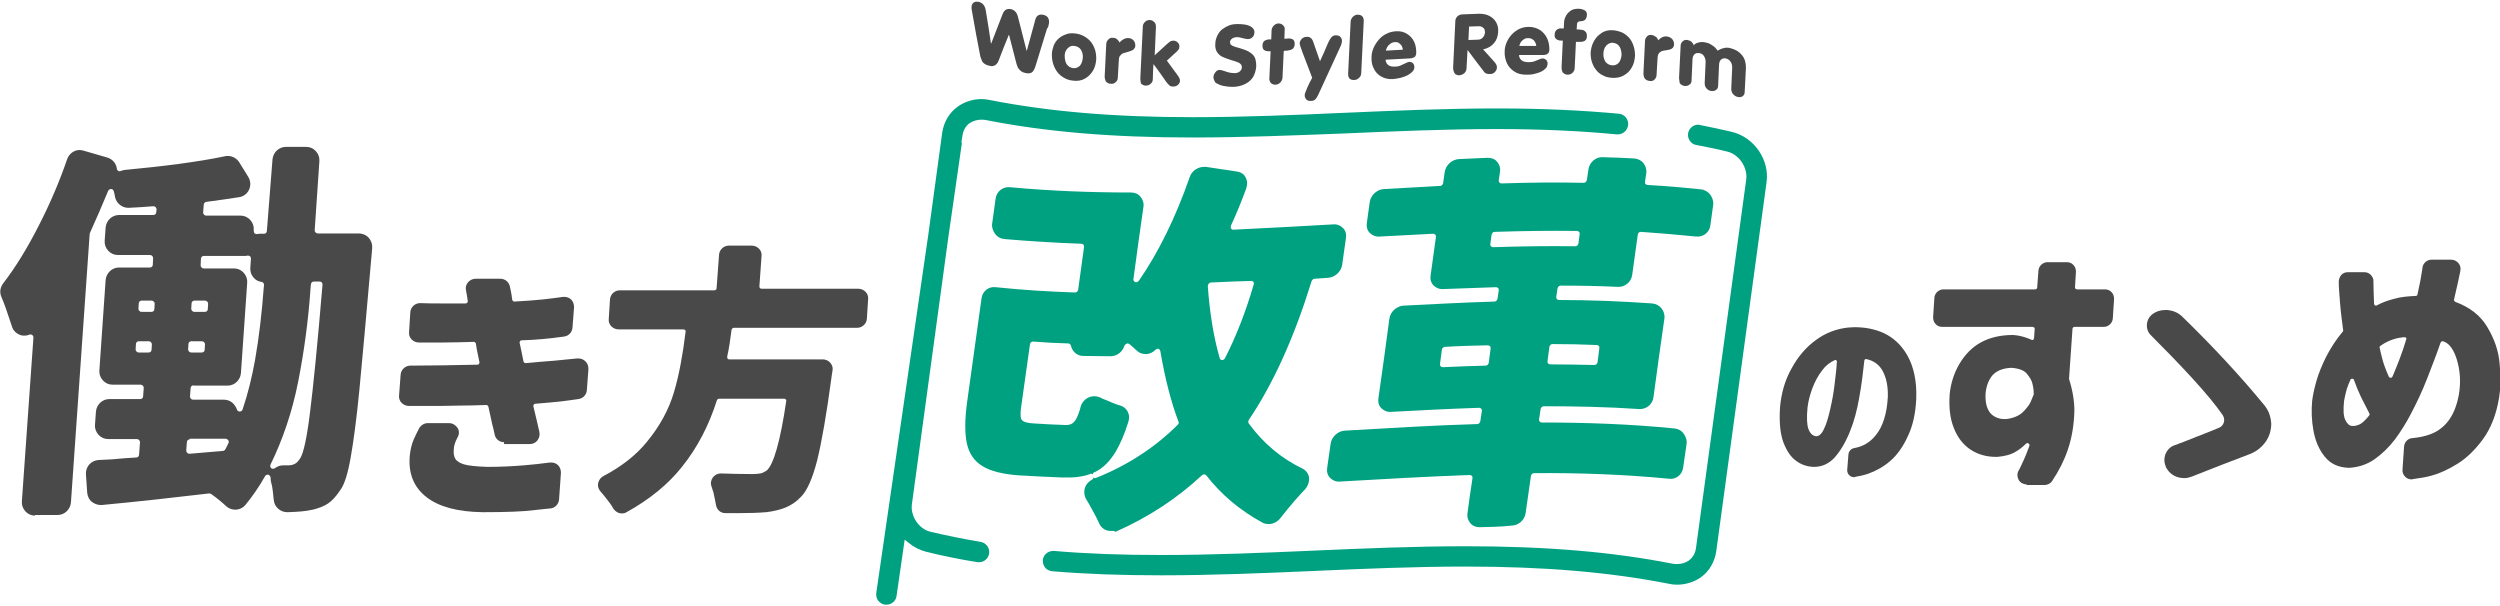
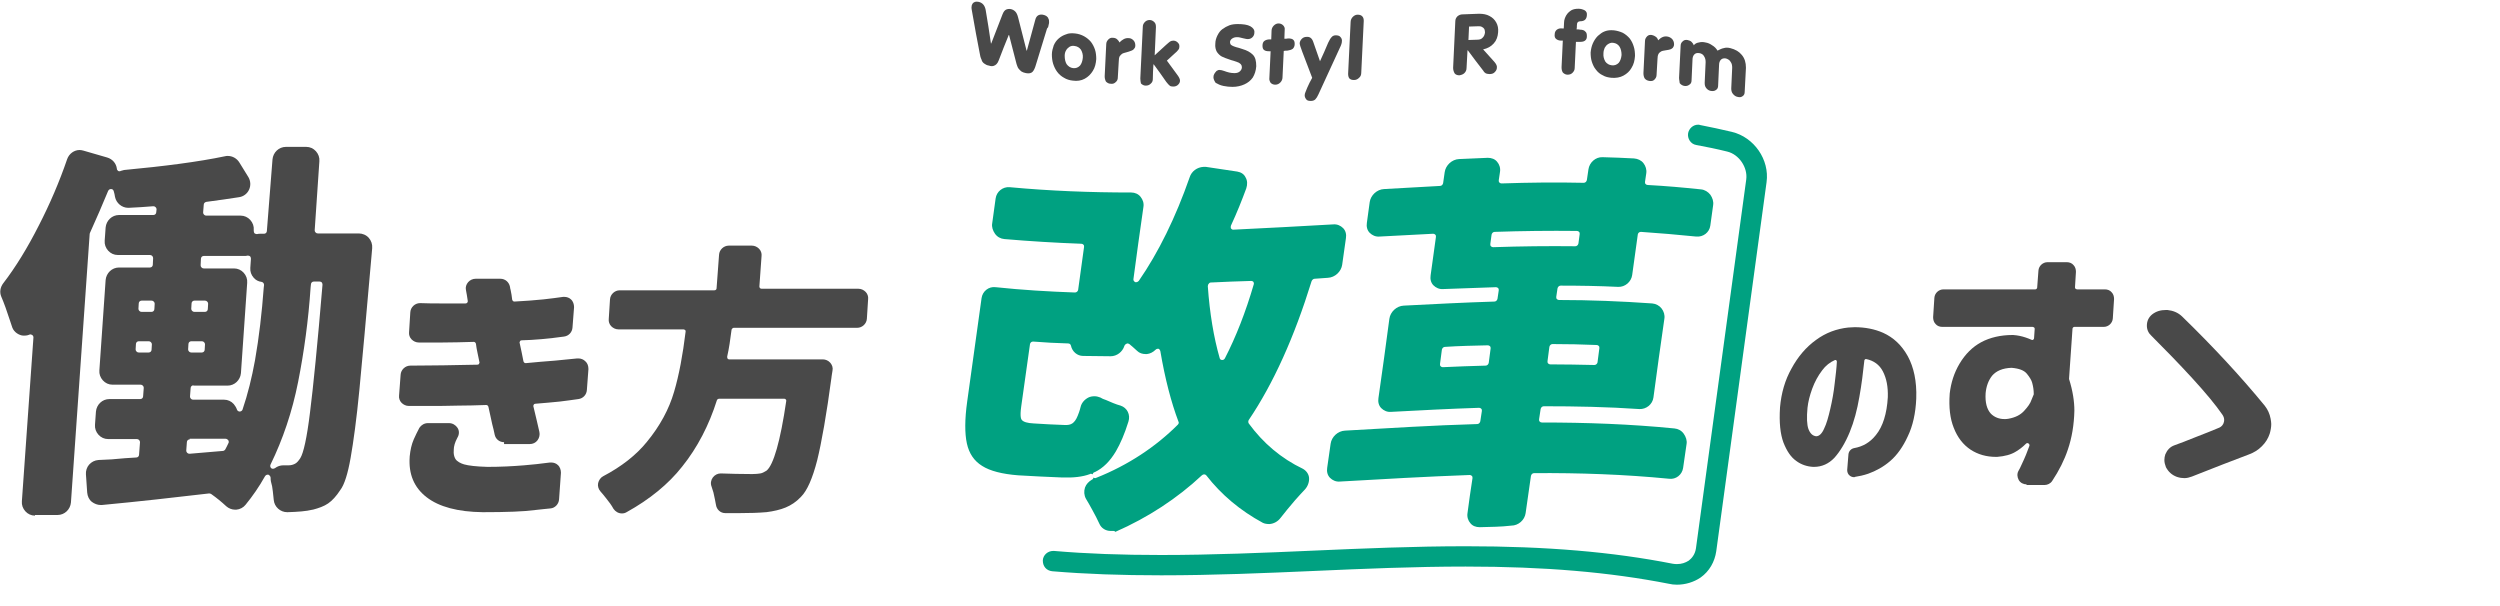
<svg xmlns="http://www.w3.org/2000/svg" version="1.1" id="レイヤー_1" x="0px" y="0px" viewBox="0 0 800 194" style="enable-background:new 0 0 800 194;" xml:space="preserve">
  <style type="text/css">
	.st0{fill:#494949;}
	.st1{fill:#00A181;}
</style>
  <title>建設現場施工管理サービス Buildee（ビルディー）</title>
  <g>
    <g>
      <path class="st0" d="M313.5,17c-0.8-4.2-1.6-8.3-2.3-12.5c-0.2-1.2-0.4-2-0.3-2.3c0-0.4,0.1-0.7,0.3-1c0.2-0.3,0.5-0.5,0.8-0.6    c0.3-0.1,0.7-0.1,1.2,0c1.2,0.3,1.9,1.1,2.2,2.5c0.6,3.6,1.2,7.2,1.7,10.8c0,0,0,0,0.1,0c1.2-3.1,2.4-6.2,3.6-9.3    c0.3-0.8,0.7-1.3,1.1-1.5c0.4-0.2,0.9-0.3,1.5-0.2c0.6,0.1,1.1,0.4,1.5,0.8c0.4,0.4,0.7,1.1,0.9,1.9c0.9,3.5,1.8,7.1,2.7,10.6    c0,0,0,0,0.1,0c0.9-3.3,1.8-6.6,2.7-9.9c0.3-1.2,1.1-1.8,2.4-1.6c0.4,0.1,0.8,0.2,1.1,0.4c0.3,0.2,0.6,0.5,0.7,0.9    c0.2,0.3,0.2,0.7,0.2,1.1c0,0.2,0,0.4-0.1,0.7c-0.1,0.3-0.1,0.6-0.2,0.9C335.1,9,335,9.2,335,9.3c-1.2,3.8-2.3,7.6-3.5,11.4    c-0.3,1.1-0.7,1.9-1.1,2.3c-0.4,0.4-1.1,0.6-2.1,0.4c-0.6-0.1-1-0.3-1.4-0.5c-0.4-0.3-0.7-0.6-1-1c-0.3-0.4-0.4-0.9-0.6-1.4    c-0.8-3.1-1.6-6.2-2.4-9.3c0,0,0,0-0.1,0c-1.1,2.7-2.2,5.4-3.2,8.1c-0.2,0.5-0.4,0.9-0.7,1.2c-0.3,0.3-0.6,0.5-1,0.6    c-0.4,0.1-0.9,0.1-1.4-0.1c-0.7-0.1-1.2-0.4-1.6-0.7c-0.4-0.3-0.7-0.7-0.8-1.2C313.8,18.5,313.6,17.8,313.5,17z" />
      <path class="st0" d="M344,10.7c1,0.1,2,0.4,2.9,0.9c0.9,0.5,1.6,1.1,2.2,1.8c0.6,0.8,1,1.6,1.3,2.5c0.3,0.9,0.4,2,0.4,3    c-0.1,1.4-0.4,2.7-1.1,3.8c-0.7,1.1-1.5,1.9-2.6,2.5c-1.1,0.6-2.4,0.8-3.8,0.6c-1-0.1-2-0.4-2.8-0.9c-0.9-0.5-1.6-1.1-2.2-1.9    c-0.6-0.8-1-1.7-1.3-2.6c-0.3-1-0.4-2-0.4-3c0-1,0.3-2,0.6-2.9c0.4-0.9,0.9-1.6,1.6-2.2c0.7-0.6,1.4-1,2.3-1.3    C342,10.6,342.9,10.6,344,10.7z M343.8,14.7c-0.6-0.1-1.1,0-1.6,0.3c-0.4,0.3-0.8,0.6-1.1,1.2c-0.3,0.5-0.4,1.1-0.4,1.7    c0,1,0.2,1.9,0.6,2.6c0.5,0.7,1.2,1.2,2.1,1.3c0.9,0.1,1.6-0.2,2.2-0.8c0.5-0.6,0.8-1.5,0.9-2.5c0.1-1-0.2-1.9-0.6-2.6    C345.4,15.2,344.7,14.8,343.8,14.7z" />
      <path class="st0" d="M353.5,24.4c0.2-3.4,0.3-6.9,0.5-10.3c0-0.6,0.3-1.1,0.7-1.5c0.4-0.4,0.9-0.6,1.5-0.5c0.5,0,1,0.2,1.3,0.5    c0.3,0.3,0.6,0.6,0.7,1c1-1,1.9-1.5,3-1.4c0.6,0,1.1,0.3,1.5,0.7c0.4,0.4,0.6,1,0.6,1.6c0,0.5-0.1,0.8-0.4,1.1    c-0.2,0.3-0.5,0.5-0.8,0.6c-0.3,0.1-0.8,0.3-1.5,0.5c-0.7,0.2-1.2,0.3-1.5,0.5c-0.3,0.2-0.6,0.5-0.8,0.8c-0.2,0.4-0.3,0.9-0.3,1.7    c-0.1,1.7-0.2,3.4-0.3,5.1c0,0.6-0.2,1.1-0.7,1.5c-0.4,0.4-0.9,0.6-1.6,0.5c-0.6,0-1.1-0.3-1.5-0.7    C353.6,25.5,353.5,25,353.5,24.4z" />
      <path class="st0" d="M364.9,25.1c0.3-5.5,0.5-11,0.8-16.6c0-0.6,0.3-1.1,0.7-1.5c0.4-0.4,0.9-0.6,1.5-0.6c0.6,0,1.1,0.3,1.5,0.7    c0.4,0.4,0.5,0.9,0.5,1.6c-0.1,3-0.3,6-0.4,9c1.2-1.1,2.4-2.2,3.6-3.3c0.6-0.5,1-0.9,1.3-1.1c0.3-0.2,0.7-0.3,1.1-0.3    c0.4,0,0.7,0.1,1,0.3c0.3,0.2,0.5,0.4,0.7,0.7c0.2,0.3,0.2,0.6,0.2,1c0,0.3-0.1,0.7-0.4,1c-0.2,0.3-0.6,0.7-1.2,1.2    c-0.8,0.7-1.6,1.5-2.4,2.2c1.1,1.5,2.2,3,3.3,4.5c0.6,0.8,0.9,1.4,0.9,1.9c0,0.5-0.2,0.9-0.6,1.3c-0.4,0.4-0.9,0.6-1.6,0.6    c-0.5,0-0.9-0.1-1.1-0.3c-0.3-0.2-0.6-0.6-1.1-1.2c-1.3-1.9-2.6-3.7-4-5.6c0,0,0,0-0.1,0c-0.1,1.6-0.2,3.2-0.2,4.7    c0,0.6-0.2,1.1-0.7,1.5c-0.4,0.4-0.9,0.6-1.6,0.6c-0.6,0-1.1-0.3-1.5-0.7C365,26.2,364.9,25.7,364.9,25.1z" />
      <path class="st0" d="M388.3,24.7c0-0.4,0.1-0.8,0.3-1.1c0.2-0.3,0.4-0.6,0.7-0.9c0.3-0.2,0.7-0.4,1.1-0.3c0.3,0,0.7,0.1,1.3,0.3    c0.6,0.2,1.1,0.4,1.6,0.5c0.5,0.1,1,0.2,1.7,0.2c0.8,0,1.4-0.2,1.8-0.6c0.4-0.4,0.6-0.8,0.6-1.3c0-0.4-0.1-0.6-0.3-0.9    c-0.2-0.2-0.4-0.4-0.8-0.6c-0.3-0.1-0.8-0.3-1.4-0.5c-0.6-0.2-1.2-0.3-1.6-0.5c-0.9-0.3-1.7-0.6-2.3-0.9c-0.6-0.3-1.2-0.9-1.6-1.5    c-0.4-0.7-0.6-1.6-0.5-2.6c0-1,0.3-1.9,0.7-2.7c0.4-0.8,0.9-1.5,1.6-2c0.7-0.5,1.4-0.9,2.2-1.2c0.8-0.3,1.7-0.4,2.7-0.4    c1.7,0,3.1,0.2,4,0.7c0.9,0.5,1.4,1.2,1.3,2c0,0.6-0.2,1.1-0.6,1.5c-0.4,0.4-0.9,0.6-1.4,0.6c-0.3,0-0.6,0-0.9-0.1    c-0.3-0.1-0.6-0.1-0.9-0.2c-0.3-0.1-0.5-0.1-0.8-0.2c-0.3-0.1-0.7-0.1-1.1-0.1c-0.6,0-1.1,0.2-1.5,0.5c-0.4,0.3-0.6,0.7-0.6,1.1    c0,0.3,0.1,0.5,0.2,0.7c0.1,0.2,0.4,0.3,0.7,0.5c0.3,0.1,0.7,0.3,1.1,0.4c0.5,0.1,1.1,0.3,2,0.6c1.4,0.4,2.5,1,3.3,1.8    c0.8,0.8,1.1,2,1.1,3.7c-0.1,1.4-0.5,2.6-1.1,3.6c-0.7,1-1.6,1.7-2.7,2.2c-1.1,0.5-2.4,0.8-3.8,0.8c-1,0-1.9-0.1-2.9-0.3    c-1-0.2-1.8-0.6-2.5-1C388.6,25.9,388.3,25.3,388.3,24.7z" />
      <path class="st0" d="M406.2,24.9c0.1-2.8,0.3-5.7,0.4-8.5c-0.2,0-0.3,0-0.5,0c-0.7,0-1.2-0.1-1.6-0.4c-0.4-0.3-0.5-0.8-0.5-1.4    c0-0.7,0.2-1.2,0.6-1.5c0.4-0.3,1-0.5,1.7-0.5c0.2,0,0.3,0,0.5,0c0-0.9,0.1-1.8,0.1-2.8c0-0.6,0.3-1.2,0.7-1.6    c0.4-0.4,0.9-0.7,1.5-0.7c0.6,0,1.1,0.2,1.5,0.6c0.4,0.4,0.6,0.9,0.5,1.5c0,0.9-0.1,1.8-0.1,2.8c0.4,0,0.8,0,1.2-0.1    c0.7,0,1.3,0.1,1.6,0.4c0.4,0.3,0.5,0.8,0.5,1.4c0,0.7-0.3,1.2-0.6,1.5c-0.4,0.3-1,0.5-1.7,0.6c-0.4,0-0.8,0-1.2,0.1    c-0.1,2.8-0.3,5.7-0.4,8.5c0,0.6-0.3,1.2-0.7,1.6c-0.4,0.4-0.9,0.7-1.6,0.7c-0.6,0-1.1-0.2-1.5-0.6    C406.3,26,406.1,25.5,406.2,24.9z" />
      <path class="st0" d="M418.3,28.1c0.5-1.1,1-2.2,1.6-3.2c-1.1-2.8-2.1-5.6-3.2-8.4c-0.3-0.8-0.5-1.4-0.6-1.7    c-0.1-0.4-0.2-0.7-0.2-0.9c0-0.6,0.3-1.1,0.7-1.5c0.4-0.4,0.9-0.6,1.5-0.6c1-0.1,1.7,0.4,2.1,1.5c0.7,2.1,1.5,4.2,2.2,6.3    c0.9-2,1.8-3.9,2.6-5.9c0.4-0.8,0.7-1.4,1.1-1.8c0.3-0.4,0.8-0.6,1.3-0.6c0.6,0,1.2,0.1,1.5,0.5c0.4,0.4,0.6,0.9,0.5,1.5    c0,0.4-0.2,1.1-0.6,1.9c-2.3,5-4.6,10-6.9,15c-0.3,0.7-0.7,1.3-1,1.6c-0.3,0.3-0.8,0.5-1.4,0.5c-0.7,0-1.2-0.1-1.5-0.5    c-0.3-0.4-0.5-0.8-0.5-1.3c0-0.4,0.1-0.6,0.2-0.9C417.8,29.3,418,28.8,418.3,28.1z" />
      <path class="st0" d="M431.4,23.6c0.3-5.5,0.5-11.1,0.8-16.6c0-0.6,0.3-1.2,0.7-1.6c0.4-0.4,0.9-0.7,1.5-0.7c0.6,0,1.1,0.1,1.5,0.5    c0.4,0.4,0.5,0.9,0.5,1.5c-0.3,5.5-0.5,11.1-0.8,16.6c0,0.6-0.2,1.2-0.7,1.6c-0.4,0.4-0.9,0.7-1.6,0.7c-0.6,0-1.1-0.1-1.5-0.5    C431.5,24.7,431.4,24.2,431.4,23.6z" />
-       <path class="st0" d="M451,18.7c-2.5,0.1-5.1,0.3-7.6,0.4c0,0.6,0.2,1.1,0.7,1.6c0.5,0.5,1.4,0.7,2.5,0.6c0.6,0,1.1-0.1,1.5-0.3    c0.4-0.2,0.9-0.4,1.5-0.7c0.6-0.3,1.1-0.5,1.3-0.5c0.5,0,0.9,0.1,1.2,0.4c0.3,0.3,0.5,0.7,0.5,1.3c0,0.5-0.2,1-0.6,1.4    c-0.4,0.4-0.9,0.8-1.6,1.2c-0.7,0.3-1.4,0.6-2.2,0.8c-0.8,0.2-1.6,0.3-2.4,0.4c-1.5,0.1-2.7-0.2-3.8-0.8c-1.1-0.6-1.9-1.5-2.4-2.6    c-0.6-1.1-0.8-2.4-0.7-3.8c0-1,0.3-2,0.7-2.9c0.4-0.9,1-1.8,1.7-2.6c0.7-0.8,1.5-1.4,2.4-1.8c0.9-0.5,1.9-0.7,3-0.8    c1.3-0.1,2.5,0.2,3.5,0.8c1,0.6,1.8,1.5,2.3,2.5c0.5,1.1,0.7,2.2,0.7,3.5c0,0.7-0.2,1.2-0.6,1.5C452.2,18.5,451.7,18.7,451,18.7z     M443.5,16.2c1.8-0.1,3.6-0.2,5.4-0.3c0-0.3-0.1-0.7-0.3-1.1c-0.2-0.4-0.5-0.7-0.9-1c-0.4-0.3-0.9-0.4-1.4-0.3    c-0.5,0-1,0.2-1.4,0.5c-0.4,0.3-0.8,0.7-1,1.1C443.7,15.5,443.5,15.9,443.5,16.2z" />
      <path class="st0" d="M465,21.7c0.2-5,0.5-9.9,0.7-14.9c0-0.7,0.3-1.2,0.7-1.6c0.5-0.4,1-0.6,1.6-0.6c1.8-0.1,3.5-0.1,5.3-0.2    c1.3,0,2.4,0.2,3.3,0.7c1,0.5,1.7,1.2,2.2,2.1c0.5,0.9,0.7,1.9,0.6,3.1c-0.1,1.4-0.5,2.6-1.4,3.6c-0.9,1-2,1.6-3.4,1.9    c1.2,1.3,2.4,2.7,3.6,4c0.6,0.7,0.9,1.3,0.8,1.9c0,0.4-0.2,0.9-0.6,1.3c-0.4,0.5-1,0.7-1.7,0.7c-0.5,0-0.9-0.1-1.2-0.2    c-0.3-0.2-0.6-0.4-0.8-0.8c-1.7-2.2-3.4-4.4-5-6.6c0,0,0,0-0.1,0c-0.1,1.9-0.2,3.7-0.3,5.6c0,0.8-0.3,1.3-0.7,1.7    c-0.4,0.4-1,0.6-1.6,0.7c-0.6,0-1.2-0.2-1.5-0.6C465.2,23,465,22.4,465,21.7z M470.1,8.5c-0.1,1.4-0.1,2.8-0.2,4.3    c1,0,1.9-0.1,2.9-0.1c0.7,0,1.3-0.2,1.7-0.7c0.4-0.4,0.6-0.9,0.7-1.6c0-0.4-0.1-0.8-0.2-1.1c-0.2-0.3-0.4-0.5-0.8-0.7    c-0.4-0.2-0.7-0.2-1.1-0.2C472,8.4,471,8.5,470.1,8.5z" />
-       <path class="st0" d="M493.7,17.6c-2.5,0-5.1,0-7.6,0c0,0.6,0.2,1.1,0.7,1.6c0.5,0.5,1.3,0.7,2.5,0.7c0.6,0,1.1-0.1,1.5-0.2    c0.4-0.1,0.9-0.4,1.5-0.6c0.6-0.3,1.1-0.4,1.3-0.4c0.5,0,0.9,0.2,1.2,0.5c0.3,0.3,0.5,0.8,0.4,1.3c0,0.5-0.2,1-0.6,1.4    c-0.4,0.4-0.9,0.8-1.6,1.1c-0.7,0.3-1.4,0.5-2.2,0.7c-0.8,0.2-1.6,0.2-2.4,0.2c-1.5,0-2.8-0.3-3.8-1c-1.1-0.7-1.9-1.6-2.4-2.7    c-0.5-1.2-0.8-2.4-0.7-3.9c0-1,0.3-2,0.7-2.9c0.4-0.9,1-1.8,1.7-2.5c0.7-0.7,1.5-1.3,2.4-1.7c0.9-0.4,1.9-0.6,3-0.6    c1.3,0,2.5,0.4,3.5,1c1,0.7,1.8,1.6,2.3,2.7c0.5,1.1,0.7,2.3,0.7,3.5c0,0.7-0.2,1.2-0.6,1.4C494.9,17.5,494.4,17.6,493.7,17.6z     M486.2,14.7c1.8,0,3.6,0,5.4,0c0-0.3-0.1-0.7-0.3-1.1c-0.2-0.4-0.5-0.8-0.9-1c-0.4-0.3-0.9-0.4-1.4-0.4c-0.5,0-1,0.1-1.4,0.4    c-0.4,0.3-0.8,0.6-1,1C486.4,14,486.2,14.4,486.2,14.7z" />
      <path class="st0" d="M499.7,21.5c0.1-2.8,0.3-5.6,0.4-8.5c-0.2,0-0.3,0-0.5,0c-0.7,0-1.2-0.2-1.6-0.5c-0.4-0.3-0.6-0.8-0.5-1.5    c0-0.7,0.3-1.2,0.7-1.5c0.4-0.3,0.9-0.5,1.7-0.4c0.2,0,0.3,0,0.5,0c0-0.6,0.1-1.3,0.1-1.9c0-0.8,0.3-1.6,0.7-2.3    c0.4-0.7,1-1.2,1.6-1.6c0.7-0.4,1.5-0.5,2.3-0.5c0.8,0,1.4,0.2,2,0.5c0.5,0.3,0.8,0.8,0.7,1.6c-0.1,1.3-0.8,1.9-2.1,1.9    c-0.3,0-0.6,0.1-0.8,0.3c-0.2,0.2-0.3,0.5-0.3,1.1c0,0.4,0,0.8-0.1,1.2c0.4,0,0.8,0,1.2,0.1c0.7,0,1.3,0.2,1.6,0.6    c0.4,0.3,0.5,0.8,0.5,1.5c0,0.7-0.2,1.1-0.6,1.4c-0.4,0.3-0.9,0.4-1.7,0.4c-0.4,0-0.8,0-1.2,0c-0.1,2.8-0.3,5.6-0.4,8.4    c0,0.6-0.3,1.1-0.7,1.5c-0.4,0.4-0.9,0.6-1.6,0.6c-0.6,0-1.1-0.3-1.5-0.7C499.8,22.7,499.7,22.2,499.7,21.5z" />
      <path class="st0" d="M516.4,9.7c1,0.1,2,0.4,2.9,0.8c0.9,0.5,1.6,1.1,2.2,1.8c0.6,0.8,1,1.6,1.3,2.6c0.3,0.9,0.4,2,0.4,3    c-0.1,1.4-0.4,2.7-1.1,3.8c-0.6,1.1-1.5,1.9-2.6,2.5c-1.1,0.6-2.4,0.8-3.8,0.7c-1-0.1-2-0.3-2.8-0.8c-0.9-0.4-1.6-1-2.2-1.8    c-0.6-0.7-1-1.6-1.3-2.5c-0.3-0.9-0.4-1.9-0.4-3c0.1-1,0.3-2,0.7-2.9c0.4-0.9,0.9-1.7,1.6-2.4c0.7-0.6,1.4-1.2,2.3-1.5    C514.4,9.7,515.3,9.6,516.4,9.7z M516.2,13.7c-0.6-0.1-1.1,0.1-1.6,0.4c-0.5,0.3-0.8,0.7-1.1,1.2c-0.2,0.5-0.4,1.1-0.4,1.8    c-0.1,1,0.2,1.9,0.6,2.6c0.5,0.7,1.2,1.1,2.1,1.2c0.9,0.1,1.6-0.2,2.2-0.8c0.5-0.6,0.8-1.5,0.9-2.5c0-1-0.2-1.9-0.6-2.6    C517.8,14.2,517.1,13.8,516.2,13.7z" />
      <path class="st0" d="M525.9,23.4c0.2-3.4,0.3-6.8,0.5-10.3c0-0.6,0.3-1.1,0.7-1.5c0.4-0.4,0.9-0.5,1.5-0.4    c0.5,0.1,0.9,0.3,1.3,0.6c0.4,0.3,0.6,0.7,0.7,1.1c1-1,1.9-1.4,3-1.2c0.6,0.1,1.1,0.4,1.5,0.8c0.4,0.5,0.6,1,0.6,1.7    c0,0.5-0.2,0.8-0.4,1.1c-0.2,0.2-0.5,0.4-0.8,0.5c-0.3,0.1-0.8,0.2-1.5,0.3c-0.7,0.1-1.2,0.2-1.5,0.4c-0.3,0.2-0.6,0.4-0.8,0.8    c-0.2,0.4-0.3,0.9-0.3,1.6c-0.1,1.7-0.2,3.4-0.3,5.1c0,0.6-0.3,1.1-0.7,1.5c-0.4,0.4-0.9,0.5-1.6,0.4c-0.6-0.1-1.1-0.3-1.5-0.8    C526,24.6,525.9,24,525.9,23.4z" />
      <path class="st0" d="M537.3,24.9c0.2-3.4,0.3-6.8,0.5-10.2c0-0.6,0.2-1.1,0.7-1.5c0.4-0.4,0.9-0.5,1.5-0.4c0.5,0.1,1,0.3,1.3,0.6    c0.3,0.3,0.6,0.7,0.7,1.1c0.4-0.5,0.9-0.8,1.6-0.9c0.7-0.2,1.4-0.2,2.2,0c0.7,0.1,1.4,0.4,2.1,0.9c0.7,0.4,1.3,1,1.7,1.7    c0.8-0.4,1.4-0.7,2-0.8c0.6-0.2,1.3-0.2,2.1,0c1.6,0.4,2.8,1.1,3.7,2.2c0.9,1.1,1.3,2.4,1.3,4.1c-0.1,2.6-0.3,5.1-0.4,7.7    c0,0.6-0.2,1.1-0.7,1.4c-0.4,0.3-0.9,0.4-1.6,0.2c-0.6-0.1-1.1-0.5-1.5-1c-0.4-0.5-0.5-1.1-0.5-1.7c0.1-2.2,0.2-4.4,0.3-6.6    c0-0.7-0.1-1.4-0.5-1.9c-0.3-0.6-0.9-0.9-1.5-1.1c-0.7-0.1-1.2,0-1.6,0.4c-0.4,0.4-0.6,1-0.6,1.7c-0.1,2.2-0.2,4.4-0.3,6.6    c0,0.6-0.2,1.1-0.7,1.4c-0.4,0.3-0.9,0.4-1.6,0.3c-0.6-0.1-1.1-0.4-1.5-0.9c-0.4-0.5-0.5-1-0.5-1.7c0.1-2.2,0.2-4.4,0.3-6.6    c0-0.7-0.1-1.3-0.5-1.9c-0.3-0.6-0.9-0.9-1.5-1c-0.7-0.1-1.2,0-1.6,0.4c-0.4,0.4-0.6,1-0.6,1.7c-0.1,2.2-0.2,4.4-0.3,6.6    c0,0.6-0.2,1.1-0.7,1.4c-0.4,0.3-0.9,0.5-1.6,0.4c-0.6-0.1-1.1-0.4-1.5-0.9C537.5,26.1,537.3,25.6,537.3,24.9z" />
    </g>
    <g>
      <g>
-         <path class="st1" d="M283.7,193.5c-0.2,0-0.3,0-0.5,0c-0.9-0.1-1.6-0.6-2.2-1.3c-0.5-0.7-0.7-1.6-0.6-2.4L297,75.5l4.5-33     c0.5-3.4,2.2-6.4,5-8.4c2.1-1.5,4.8-2.4,7.6-2.4c0.9,0,1.8,0.1,2.6,0.3c18.9,3.7,39.6,5.5,65,5.5c16.2,0,32.6-0.7,48.5-1.4     c16-0.7,32.5-1.4,48.9-1.4c14.5,0,27.2,0.6,39,1.7c1.8,0.2,3.1,1.8,2.9,3.6c-0.2,1.7-1.6,3-3.3,3c-0.1,0-0.2,0-0.3,0     c-11.6-1.1-24.1-1.7-38.4-1.7c-16.3,0-32.7,0.7-48.6,1.4C414.5,43.3,398,44,381.6,44c-25.8,0-46.9-1.8-66.2-5.6     c-0.5-0.1-1-0.1-1.4-0.1c-1.4,0-2.6,0.4-3.7,1.1c-0.9,0.6-2,1.9-2.3,3.9l-0.3,1.9l0,0.2c0.1,0.4,0.1,0.8,0,1.1l-4.3,29.9     l-11.6,85c-0.5,3.8,2.3,8,6.1,8.8c5.1,1.2,10.5,2.3,15.9,3.2c1.8,0.3,3,2,2.7,3.8c-0.3,1.6-1.6,2.7-3.2,2.7c-0.2,0-0.4,0-0.5,0     c-5.6-0.9-11.1-2-16.3-3.3c-2-0.5-3.9-1.4-5.6-2.8l-1.4-1.1l-2.6,18C286.7,192.3,285.3,193.5,283.7,193.5z" />
-       </g>
+         </g>
      <g>
        <path class="st1" d="M536.6,187.1c-0.9,0-1.8-0.1-2.6-0.3c-18.9-3.7-39.6-5.5-65-5.5c-16.2,0-32.6,0.7-48.4,1.4     c-16,0.7-32.5,1.4-49,1.4c-12.8,0-24.2-0.4-34.9-1.3c-0.9-0.1-1.7-0.5-2.2-1.1c-0.6-0.7-0.8-1.5-0.8-2.4c0.1-1.7,1.6-3,3.3-3     l0.3,0c10.4,0.9,21.7,1.3,34.3,1.3c16.3,0,32.8-0.7,48.7-1.4c15.9-0.7,32.4-1.4,48.8-1.4c25.8,0,46.9,1.8,66.2,5.6     c0.5,0.1,1,0.1,1.4,0.1c1.4,0,2.6-0.4,3.7-1.1c0.9-0.7,2-1.9,2.3-3.9l16.1-118.1c0.5-3.8-2.3-8-6.1-8.9c-3.2-0.8-6.6-1.5-9.9-2.1     c-1.8-0.3-2.9-2.1-2.6-3.8c0.3-1.5,1.6-2.7,3.2-2.7c0.2,0,0.4,0,0.6,0.1c3.5,0.7,6.9,1.4,10.2,2.2c7.1,1.7,12.1,8.9,11.1,16.1     l-16.1,118.1c-0.5,3.4-2.2,6.4-5,8.4C542,186.3,539.3,187.1,536.6,187.1z" />
      </g>
    </g>
    <g>
      <g>
        <path class="st0" d="M11.2,165c-1.2,0-2.3-0.5-3.1-1.4c-0.8-0.9-1.2-2-1.1-3.2l3.7-52.4c0-0.3-0.1-0.6-0.4-0.8     c-0.2-0.1-0.4-0.2-0.6-0.2c-0.1,0-0.2,0-0.3,0.1c-0.5,0.2-1,0.3-1.5,0.3c-0.4,0-0.7,0-1.1-0.1c-1.4-0.4-2.6-1.4-3-2.9     c-0.2-0.6-0.4-1.2-0.6-1.8c-1-3.1-1.9-5.6-2.8-7.7c-0.6-1.4-0.3-3,0.6-4.2c4-5.2,7.8-11.4,11.4-18.5c3.5-6.8,6.6-14,9.1-21.3     c0.6-1.7,2.2-2.9,4-2.9c0.4,0,0.8,0.1,1.2,0.2l7.6,2.2c1.7,0.5,2.9,1.9,3.1,3.6c0,0.3,0.2,0.5,0.4,0.7c0.1,0.1,0.3,0.1,0.5,0.1     c0.1,0,0.2,0,0.3-0.1c0.4-0.1,0.8-0.2,1.1-0.3C52.5,53.2,63.4,51.8,72,50c0.3-0.1,0.6-0.1,0.9-0.1c1.5,0,2.9,0.8,3.7,2.1l2.9,4.7     c0.7,1.2,0.8,2.7,0.2,4c-0.6,1.3-1.8,2.2-3.2,2.4c-3.2,0.5-6.7,1-10.5,1.5c-0.4,0.1-0.8,0.4-0.8,0.9L65,68c0,0.3,0.1,0.5,0.3,0.7     c0.2,0.2,0.4,0.3,0.7,0.3h11c1.2,0,2.3,0.5,3.1,1.4c0.8,0.9,1.2,2,1.1,3.2l0,0.3c0,0.3,0.1,0.6,0.3,0.8c0.2,0.1,0.4,0.2,0.6,0.2     c0.1,0,0.2,0,0.2,0c0.3-0.1,0.7-0.1,1-0.1h1.2c0.5,0,0.9-0.4,0.9-0.9L87.2,51c0.2-2.2,2-4,4.3-4H98c1.2,0,2.3,0.5,3.1,1.4     c0.8,0.9,1.2,2,1.1,3.2l-1.5,22.1c0,0.3,0.1,0.5,0.3,0.7c0.2,0.2,0.4,0.3,0.7,0.3l13.1,0c1.2,0,2.4,0.5,3.2,1.4     c0.8,0.9,1.2,2.1,1.1,3.3l-0.2,2.3c-1.7,19.3-3,33.9-3.9,43.1c-0.9,9.3-1.9,16.6-2.8,21.7c-0.9,5.1-2,8.6-3.3,10.3c0,0,0,0,0,0     c-1.3,2-2.6,3.4-3.9,4.3c-1.3,0.9-3,1.5-4.9,2l-0.1,0c-2,0.5-4.7,0.7-8,0.8l-0.1,0c-2.2,0-4.1-1.7-4.3-3.9     c-0.1-0.9-0.2-1.9-0.3-2.8c-0.1-1.1-0.3-2.1-0.6-3.1c-0.1-0.4-0.1-0.8-0.1-1.2c0-0.4-0.3-0.8-0.7-1c-0.1,0-0.2,0-0.3,0     c-0.3,0-0.6,0.2-0.8,0.5c-1.9,3.4-4,6.4-6.2,9.1c-0.7,0.9-1.8,1.5-3,1.6c-0.1,0-0.2,0-0.3,0c-1.1,0-2.1-0.4-2.9-1.1     c-1.5-1.4-3.1-2.7-4.8-3.9c-0.2-0.1-0.4-0.2-0.6-0.2c0,0-0.1,0-0.1,0c-11.1,1.3-22.6,2.6-34.3,3.7c-0.1,0-0.3,0-0.4,0     c-1,0-2-0.4-2.8-1c-0.9-0.7-1.4-1.8-1.5-3l-0.4-5.8c-0.1-1.1,0.3-2.3,1-3.1c0.8-0.9,1.8-1.4,3-1.5l4.2-0.2     c3.1-0.3,5.8-0.5,7.9-0.6c0.5,0,0.9-0.4,0.9-0.9l0.3-4c0-0.3-0.1-0.5-0.3-0.7c-0.2-0.2-0.4-0.3-0.7-0.3l-9.2,0     c-1.2,0-2.3-0.5-3.1-1.4c-0.8-0.9-1.2-2-1.1-3.2l0.3-4.2c0.2-2.2,2-4,4.3-4h9.9c0.5,0,0.9-0.4,0.9-0.9l0.2-2.7     c0-0.3-0.1-0.5-0.3-0.7c-0.2-0.2-0.4-0.3-0.7-0.3l-9,0c-1.2,0-2.3-0.5-3.1-1.4c-0.8-0.9-1.2-2-1.1-3.2l2-28.9c0.2-2.2,2-4,4.3-4     h9.9c0.5,0,0.9-0.4,0.9-0.9l0.1-2.1c0-0.3-0.1-0.5-0.3-0.7c-0.2-0.2-0.4-0.3-0.7-0.3H37.7c-1.2,0-2.3-0.5-3.1-1.4     c-0.8-0.9-1.2-2-1.1-3.2l0.3-4.2c0.2-2.2,2-4,4.3-4h11c0.5,0,0.9-0.4,0.9-0.9l0.1-0.9c0-0.3-0.1-0.5-0.3-0.7     c-0.2-0.2-0.4-0.3-0.7-0.3c0,0,0,0-0.1,0c-2.6,0.2-5.2,0.4-7.8,0.5c-0.1,0-0.1,0-0.2,0c-2,0-3.8-1.5-4.2-3.5     c-0.1-0.6-0.2-1.2-0.4-1.8c-0.1-0.4-0.4-0.7-0.8-0.7c0,0-0.1,0-0.1,0c-0.4,0-0.7,0.2-0.9,0.6c-1.8,4.3-3.7,8.8-5.8,13.4     c0,0.1-0.1,0.2-0.1,0.3l-6,86c-0.2,2.2-2,4-4.3,4H11.2z M100.4,90.1c-0.5,0-0.9,0.4-0.9,0.9l-0.1,0.9c-0.7,10.5-2.1,20.7-4,30.3     c-1.9,9.6-4.9,18.4-8.8,26.4c0,0.1-0.1,0.2-0.1,0.2l0,0.1c-0.1,0.4,0.1,0.8,0.4,1c0.2,0.1,0.3,0.1,0.5,0.1c0.2,0,0.4-0.1,0.6-0.2     c0.8-0.6,1.7-0.9,2.7-0.9c0.1,0,0.1,0,0.2,0c1,0,1.4,0,1.5,0c0.8,0,1.4-0.2,2-0.5c0.6-0.3,1.1-0.9,1.7-1.8     c1-1.6,2.1-6.4,3.1-14.6c1-7.9,2.4-21.7,4-40.9c0-0.3-0.1-0.5-0.2-0.7c-0.2-0.2-0.4-0.3-0.7-0.3H100.4z M60.7,140.6     c-0.5,0-0.9,0.4-0.9,0.9l-0.2,2.7c0,0.3,0.1,0.5,0.3,0.7c0.2,0.2,0.4,0.3,0.7,0.3c0,0,0.1,0,0.1,0l10.6-0.9     c0.3,0,0.6-0.2,0.8-0.5c0.3-0.5,0.6-1.2,1-2c0.2-0.3,0.1-0.7-0.1-1c-0.2-0.2-0.5-0.4-0.8-0.4c0,0-0.1,0-0.1,0c-0.2,0-0.4,0-0.6,0     H60.7z M61.9,123.3c-0.5,0-0.9,0.4-0.9,0.9l-0.2,2.7c0,0.3,0.1,0.5,0.3,0.7c0.2,0.2,0.4,0.3,0.7,0.3l9.9,0c1.2,0,2.3,0.5,3.1,1.4     c0.4,0.5,0.8,1.1,1,1.7c0.1,0.4,0.5,0.7,0.9,0.7c0,0,0,0,0,0c0.4,0,0.8-0.3,0.9-0.6c1.7-5,3-10.3,4-15.8     c1.3-7.4,2.2-15.2,2.8-23.3l0.1-0.8c0-0.5-0.3-0.9-0.8-1c-1-0.1-1.9-0.6-2.5-1.3c-0.8-0.9-1.2-2-1.1-3.2l0.2-2.9     c0-0.3-0.1-0.6-0.3-0.8c-0.2-0.1-0.4-0.2-0.6-0.2c-0.1,0-0.2,0-0.2,0c-0.3,0.1-0.7,0.1-1,0.1h-13c-0.5,0-0.9,0.4-0.9,0.9     l-0.1,2.1c0,0.3,0.1,0.5,0.3,0.7c0.2,0.2,0.4,0.3,0.7,0.3l9.7,0c1.2,0,2.3,0.5,3.1,1.4c0.8,0.9,1.2,2,1.1,3.2l-2,28.9     c-0.2,2.2-2,4-4.3,4H61.9z M61.2,109.2c-0.5,0-0.9,0.4-0.9,0.9l-0.1,1.7c0,0.3,0.1,0.5,0.3,0.7c0.2,0.2,0.4,0.3,0.7,0.3h3.4     c0.5,0,0.9-0.4,0.9-0.9l0.1-1.7c0-0.3-0.1-0.5-0.3-0.7c-0.2-0.2-0.4-0.3-0.7-0.3L61.2,109.2z M44.4,109.2c-0.5,0-0.9,0.4-0.9,0.9     l-0.1,1.7c0,0.3,0.1,0.5,0.3,0.7c0.2,0.2,0.4,0.3,0.7,0.3h3.2c0.5,0,0.9-0.4,0.9-0.9l0.1-1.7c0-0.3-0.1-0.5-0.3-0.7     c-0.2-0.2-0.4-0.3-0.7-0.3H44.4z M62.2,96.2c-0.5,0-0.9,0.4-0.9,0.9l-0.1,1.7c0,0.3,0.1,0.5,0.3,0.7c0.2,0.2,0.4,0.3,0.7,0.3h3.4     c0.5,0,0.9-0.4,0.9-0.9l0.1-1.7c0-0.3-0.1-0.5-0.3-0.7c-0.2-0.2-0.4-0.3-0.7-0.3H62.2z M45.3,96.2c-0.5,0-0.9,0.4-0.9,0.9     l-0.1,1.7c0,0.3,0.1,0.5,0.3,0.7c0.2,0.2,0.4,0.3,0.7,0.3h3.2c0.5,0,0.9-0.4,0.9-0.9l0.1-1.7c0-0.3-0.1-0.5-0.3-0.7     c-0.2-0.2-0.4-0.3-0.7-0.3H45.3z" />
      </g>
      <g>
        <path class="st0" d="M154.5,163.9c-8-0.1-14-1.7-18-4.8c-4-3.1-5.8-7.4-5.4-12.9l0-0.1c0.2-2.1,0.6-3.9,1.3-5.5     c0.5-1.1,1.1-2.4,1.8-3.7c0.6-0.9,1.6-1.5,2.7-1.5h6.8c1.1,0,2.1,0.6,2.7,1.5c0.6,0.9,0.6,2.1,0,3.1l-0.1,0.2     c-0.7,1.3-1.1,2.6-1.1,3.8c0,0,0,0.1,0,0.1c-0.1,1.1,0.1,2,0.5,2.7c0.5,0.9,1.8,1.5,2.8,1.8c1.4,0.4,3.9,0.7,7.5,0.8     c4.2,0,8.1-0.2,11.7-0.5c2.5-0.2,5.3-0.5,8.3-0.9c0.1,0,0.3,0,0.4,0c0.8,0,1.6,0.3,2.1,0.8c0.7,0.6,1,1.6,1,2.5l-0.6,8.5     c-0.1,1.5-1.3,2.8-2.8,2.9c-1.3,0.1-2.8,0.3-4.8,0.5C167.7,163.7,162,163.9,154.5,163.9L154.5,163.9L154.5,163.9z M161.3,141.5     c-1.5,0-2.7-1-3-2.4c-0.2-1.1-0.5-2.2-0.8-3.4c-0.4-1.8-0.8-3.7-1.2-5.5c-0.1-0.3-0.3-0.6-0.7-0.6c0,0,0,0,0,0     c-3.1,0.1-6.2,0.2-9.2,0.2c-3.2,0.1-6.2,0.1-9.1,0.1h-6.5c-0.9,0-1.7-0.4-2.3-1c-0.6-0.6-0.9-1.5-0.8-2.3l0.5-6.7     c0.1-1.6,1.5-2.9,3.1-2.9c4.1,0,7.7-0.1,10.7-0.1c3.4-0.1,7.1-0.1,10.8-0.2c0.2,0,0.4-0.1,0.5-0.3c0.1-0.2,0.2-0.4,0.1-0.6     c-0.2-1-0.4-1.9-0.6-2.9c-0.2-1-0.4-1.9-0.5-2.9c-0.1-0.3-0.3-0.6-0.7-0.6c0,0,0,0,0,0c-3.6,0.1-7,0.2-9.9,0.2c-1.6,0-3,0-4.3,0     c-1.3,0-2.4,0-3.4,0c-0.9,0-1.7-0.4-2.3-1c-0.6-0.6-0.9-1.5-0.8-2.3l0.4-6.4c0.1-1.6,1.5-2.9,3.1-2.9l0.1,0     c2.4,0.1,4.6,0.1,6.4,0.1h8.1c0.2,0,0.4-0.1,0.5-0.2c0.1-0.2,0.2-0.4,0.2-0.5c-0.2-1.4-0.4-2.6-0.6-3.6c-0.2-0.9,0.1-1.8,0.7-2.5     c0.6-0.7,1.5-1.1,2.4-1.1h7.9c1.6,0,2.8,1.1,3.1,2.6c0,0.3,0.1,0.6,0.2,1c0.2,1,0.4,2,0.5,3.1c0.1,0.3,0.3,0.6,0.7,0.6     c0,0,0,0,0,0c3.4-0.2,6.6-0.4,9.3-0.7c2.4-0.3,4.5-0.5,6.3-0.8c0.1,0,0.3,0,0.4,0c0.8,0,1.6,0.3,2.1,0.8c0.7,0.6,1,1.6,1,2.5     l-0.5,6.5c-0.1,1.5-1.2,2.7-2.7,2.9c-5,0.7-9.6,1.1-13.6,1.2c-0.2,0-0.4,0.1-0.5,0.3c-0.1,0.2-0.2,0.4-0.1,0.6     c0.2,0.9,0.4,1.9,0.6,2.8c0.2,1,0.4,2,0.6,3c0.1,0.3,0.3,0.6,0.7,0.6c0,0,0,0,0.1,0c3.2-0.3,6.4-0.6,9.3-0.8     c2.8-0.3,5.2-0.5,7.1-0.7c0.1,0,0.2,0,0.4,0c0.8,0,1.6,0.3,2.2,0.9c0.7,0.6,1,1.5,1,2.5l-0.5,6.7c-0.1,1.5-1.2,2.7-2.7,2.9     c-2.2,0.3-4.2,0.6-6,0.8c-2.3,0.2-4.9,0.5-7.8,0.7c-0.2,0-0.4,0.1-0.5,0.3c-0.1,0.2-0.2,0.4-0.1,0.6c0.8,3.2,1.4,6,1.9,8.1     c0.2,0.9,0,1.9-0.6,2.7c-0.6,0.8-1.5,1.2-2.5,1.2H161.3z" />
      </g>
      <g>
        <path class="st0" d="M236.5,164.2c-1.7,0-3.2,0-4.4,0c-1.6,0-2.8-1.2-3-2.7c-0.2-1.2-0.5-2.5-0.8-3.9c-0.2-0.6-0.4-1.3-0.6-1.9     c-0.4-1-0.2-2.1,0.4-2.9c0.6-0.8,1.5-1.3,2.5-1.3c0,0,0.1,0,0.1,0c3,0.1,6.3,0.2,10,0.2c1.1,0,2-0.1,2.6-0.2     c0.7-0.1,1.3-0.5,2-0.9c2.2-1.8,4.4-9.3,6.3-22.3c0-0.2,0-0.4-0.2-0.5c-0.1-0.2-0.3-0.2-0.5-0.2l-20.8,0c-0.3,0-0.6,0.2-0.7,0.5     c-2.5,7.9-6.2,15.1-11.1,21.2c-4.4,5.6-10.4,10.5-17.8,14.6c-0.5,0.3-1,0.4-1.5,0.4c-1.1,0-2.1-0.6-2.7-1.5     c-0.6-1.1-1.4-2.2-2.3-3.3c-0.6-0.8-1.3-1.6-1.9-2.3c-0.6-0.7-0.9-1.7-0.7-2.6c0.2-0.9,0.8-1.8,1.6-2.2c5.9-3.1,10.6-6.8,14-11     c4.2-5.1,7.1-10.5,8.7-16c1.6-5.4,2.8-11.9,3.7-19.3c0-0.2,0-0.4-0.2-0.5c-0.1-0.1-0.3-0.2-0.5-0.2l-20.8,0c-0.9,0-1.7-0.4-2.3-1     c-0.6-0.6-0.9-1.5-0.8-2.3l0.4-6.3c0.1-1.6,1.5-2.9,3.1-2.9h30.3c0.4,0,0.7-0.3,0.7-0.6l0.8-10.8c0.1-1.6,1.5-2.9,3.1-2.9h7.4     c0.9,0,1.7,0.4,2.3,1c0.6,0.6,0.9,1.5,0.8,2.3L243,91.7c0,0.2,0.1,0.4,0.2,0.5c0.1,0.1,0.3,0.2,0.5,0.2l31,0c0.9,0,1.7,0.4,2.3,1     c0.6,0.6,0.9,1.5,0.8,2.3l-0.4,6.3c-0.1,1.6-1.5,2.9-3.1,2.9h-39.5c-0.3,0-0.6,0.3-0.7,0.6c-0.4,3.1-0.8,6-1.4,8.6     c0,0.2,0,0.4,0.1,0.6c0.1,0.2,0.3,0.3,0.5,0.3l30,0c0.9,0,1.8,0.4,2.4,1.1c0.6,0.7,0.9,1.6,0.7,2.5c-0.1,0.8-0.2,1.4-0.3,1.9     c0,0,0,0,0,0.1c-1.6,12-3.2,21-4.6,26.7c-1.5,5.8-3.2,9.7-5.2,11.7c-1.5,1.6-3.2,2.7-4.9,3.4c-1.7,0.7-3.8,1.2-6.2,1.5     c0,0-0.1,0-0.1,0C242.8,164.1,240,164.2,236.5,164.2z" />
      </g>
    </g>
    <g>
      <g>
        <path class="st1" d="M355.4,169.9c-1.6,0-3-0.9-3.6-2.3c-0.6-1.3-1.4-2.9-2.3-4.5c-0.7-1.3-1.4-2.5-2-3.5     c-0.6-1.1-0.7-2.4-0.3-3.6c0.4-1.1,1.2-1.9,2.2-2.5c0.3-0.1,0.5-0.4,0.5-0.7c0.1,0.1,0.3,0.2,0.5,0.2c0.1,0,0.2,0,0.4-0.1     c10.3-4.1,19.1-10,26.1-17c0.3-0.3,0.4-0.7,0.2-1c-2.3-6.1-4.3-13.7-5.8-22.6c-0.1-0.3-0.3-0.6-0.6-0.7c-0.1,0-0.2,0-0.2,0     c-0.3,0-0.5,0.1-0.7,0.3c-0.8,0.8-1.8,1.3-2.8,1.4c-0.1,0-0.3,0-0.4,0c-1,0-2-0.3-2.7-1c-0.7-0.7-1.6-1.4-2.5-2.2     c-0.2-0.1-0.4-0.2-0.6-0.2c-0.1,0-0.2,0-0.3,0.1c-0.3,0.1-0.6,0.4-0.7,0.7c-0.6,1.9-2.4,3.3-4.4,3.3c-2.9,0-5.9-0.1-8.8-0.1     c-1.9,0-3.5-1.4-3.9-3.3c-0.1-0.4-0.4-0.7-0.9-0.7c-3.7-0.1-7.5-0.3-11.2-0.6c-0.5,0-0.9,0.3-1,0.8c-0.9,6.6-1.9,13.3-2.8,19.9     c-0.5,3.5,0,4.2,0.2,4.4c0.5,0.6,1.7,1,3.8,1.1c3.3,0.2,6.6,0.4,9.9,0.5c1.9,0.1,2.6-0.6,2.8-0.8c0.7-0.6,1.2-1.6,1.8-3.3     c0.2-0.5,0.3-1,0.5-1.7c0.3-1.3,1.3-2.4,2.5-3c0.6-0.3,1.3-0.4,2-0.4c0.6,0,1.3,0.2,1.8,0.4c0.5,0.3,1.1,0.6,1.8,0.8     c1.6,0.7,3.2,1.4,4.7,1.8c2.1,0.7,3.2,2.9,2.5,5.1c-1.2,3.9-2.6,7.1-4,9.5c-1.9,3.2-4.1,5.4-6.8,6.7c0,0,0,0-0.1,0     c-0.3,0.1-0.5,0.4-0.6,0.7c-0.1-0.1-0.3-0.2-0.5-0.2c-0.1,0-0.2,0-0.3,0.1c-2.4,0.9-5.3,1.2-8.8,1.1c-4.7-0.2-9.5-0.4-14.2-0.7     c-5.1-0.4-9-1.4-11.5-3c-2.6-1.6-4.2-4-4.9-7.2c-0.7-3.2-0.7-7.7,0.1-13.4c1.5-11,3.1-22.1,4.6-33.1c0.3-2.2,2.3-3.8,4.5-3.5     c8.5,0.9,16.9,1.4,25.4,1.7c0.5,0,0.9-0.4,1-0.8c0.6-4.6,1.3-9.2,1.9-13.8c0-0.3,0-0.5-0.2-0.7c-0.2-0.2-0.4-0.3-0.7-0.3     c-8.2-0.3-16.4-0.8-24.6-1.5c-1.2-0.1-2.3-0.7-3-1.7c-0.7-1-1.1-2.2-0.9-3.3c0.4-2.7,0.7-5.3,1.1-8c0.3-2.2,2.3-3.8,4.5-3.6     c12.9,1.2,25.9,1.7,38.9,1.7c1.2,0,2.3,0.5,3,1.4c0.7,0.9,1.1,2,0.9,3.2c-1.1,7.7-2.2,15.4-3.2,23.1c-0.1,0.4,0.2,0.8,0.6,1     c0.1,0,0.2,0,0.3,0c0.3,0,0.6-0.2,0.8-0.4c6.3-9.1,11.8-20.3,16.3-33.2c0.6-1.9,2.4-3.2,4.4-3.3c0.3,0,0.5,0,0.8,0     c3.3,0.5,6.7,1,10,1.5c1.2,0.2,2.2,0.8,2.7,1.9c0.6,1,0.6,2.3,0.2,3.5c-1.4,3.8-3,7.8-4.9,11.9c-0.1,0.3-0.1,0.6,0,0.9     c0.2,0.2,0.4,0.4,0.7,0.4c10.7-0.5,21.4-1.1,32.1-1.7c1.2-0.1,2.3,0.4,3.1,1.2c0.8,0.8,1.1,2,0.9,3.2c-0.4,2.8-0.8,5.6-1.2,8.5     c-0.3,2.2-2.3,4.1-4.6,4.2c-1.4,0.1-2.8,0.2-4.2,0.3c-0.4,0-0.8,0.3-1,0.8c-5.5,17.8-12.2,32.7-20.1,44.4c-0.2,0.3-0.2,0.8,0,1.1     c4.6,6.3,10.4,11.2,17.3,14.5c1.1,0.6,1.9,1.7,2,2.9c0.1,1.3-0.4,2.7-1.3,3.7c-1,1.1-2.1,2.2-3.2,3.5c-1.7,2-3.3,3.9-4.6,5.6     c-0.9,1.2-2.2,1.9-3.6,2c-0.7,0-1.5-0.1-2.1-0.4c-7.2-3.9-13.3-9-18.1-15.2c-0.2-0.2-0.4-0.3-0.6-0.3c0,0,0,0-0.1,0     c-0.2,0-0.5,0.1-0.7,0.3c-7.8,7.3-17.2,13.5-27.7,18.1C356.7,169.8,356.1,169.9,355.4,169.9z M387.5,90.4c-0.3,0-0.5,0.1-0.7,0.4     c-0.2,0.2-0.3,0.5-0.3,0.8c0.6,8.6,1.9,16.4,3.8,23c0.1,0.4,0.4,0.6,0.8,0.6c0,0,0,0,0,0c0.4,0,0.7-0.2,0.9-0.6     c3.5-6.8,6.6-14.7,9.2-23.6c0.1-0.3,0-0.6-0.1-0.8c-0.2-0.2-0.4-0.3-0.7-0.3C396.1,90,391.8,90.2,387.5,90.4z" />
      </g>
      <g>
        <path class="st1" d="M473.5,168.7c-1.2,0-2.3-0.4-3-1.3c-0.7-0.8-1.1-2-0.9-3.2c0.5-3.7,1-7.5,1.6-11.2c0-0.3,0-0.5-0.2-0.7     c-0.2-0.2-0.4-0.3-0.7-0.3c-13.8,0.5-27.7,1.3-41.6,2.1c-1.2,0.1-2.3-0.4-3.1-1.2c-0.8-0.8-1.1-2-0.9-3.2     c0.4-2.6,0.7-5.1,1.1-7.7c0.3-2.2,2.3-4.1,4.6-4.2c14.1-0.8,28.2-1.7,42.3-2.1c0.5,0,0.9-0.4,1-0.9c0.2-1.1,0.3-2.2,0.5-3.3     c0-0.3,0-0.5-0.2-0.7c-0.2-0.2-0.4-0.3-0.7-0.3c-9.4,0.3-18.8,0.8-28.2,1.3c-1.2,0.1-2.3-0.4-3.1-1.2c-0.8-0.8-1.1-2-0.9-3.2     c1.2-8.5,2.4-16.9,3.5-25.4c0.3-2.2,2.3-4.1,4.6-4.2c9.7-0.5,19.3-1,29-1.3c0.5,0,0.9-0.4,1-0.9c0.1-0.9,0.3-1.8,0.4-2.7     c0-0.3,0-0.5-0.2-0.7c-0.2-0.2-0.4-0.3-0.7-0.3c-5.6,0.2-11.3,0.4-16.9,0.6c-1.2,0.1-2.3-0.4-3.1-1.2c-0.8-0.8-1.1-2-0.9-3.2     c0.6-4.1,1.1-8.2,1.7-12.3c0-0.3,0-0.5-0.2-0.7c-0.2-0.2-0.4-0.3-0.7-0.3c-5.7,0.3-11.4,0.6-17.2,0.9c-1.2,0.1-2.3-0.4-3.1-1.2     c-0.8-0.8-1.1-2-0.9-3.2c0.3-2.2,0.6-4.4,0.9-6.6c0.3-2.2,2.3-4.1,4.6-4.2c6-0.3,11.9-0.7,17.9-1c0.5,0,0.9-0.4,1-0.9     c0.2-1.2,0.3-2.3,0.5-3.5c0.3-2.2,2.3-4.1,4.6-4.2c3.1-0.1,6.1-0.3,9.2-0.4c1.2,0,2.3,0.4,3,1.3c0.7,0.8,1.1,2,0.9,3.2     c-0.1,0.9-0.3,1.8-0.4,2.7c0,0.3,0,0.5,0.2,0.7c0.2,0.2,0.4,0.3,0.7,0.3c8.8-0.3,17.5-0.4,26.3-0.2c0.5,0,0.9-0.4,1-0.9     c0.2-1.1,0.3-2.3,0.5-3.4c0.3-2.2,2.3-4,4.5-3.9c3.4,0.1,6.8,0.2,10.1,0.4c1.2,0.1,2.3,0.6,3,1.5c0.7,0.9,1.1,2.1,0.9,3.3     c-0.1,0.9-0.3,1.8-0.4,2.7c0,0.3,0,0.5,0.2,0.7c0.2,0.2,0.4,0.3,0.7,0.3c5.7,0.3,11.3,0.8,17,1.4c1.2,0.1,2.3,0.8,3,1.7     c0.7,1,1.1,2.2,0.9,3.4c-0.3,2.2-0.6,4.3-0.9,6.5c-0.3,2.2-2.3,3.7-4.5,3.5c-5.9-0.6-11.8-1.1-17.7-1.5c-0.5,0-0.9,0.3-1,0.8     c-0.6,4.3-1.2,8.6-1.8,13c-0.3,2.2-2.3,3.9-4.5,3.8c-6.1-0.3-12.3-0.4-18.4-0.4c-0.5,0-0.9,0.4-1,0.9c-0.1,0.9-0.3,1.8-0.4,2.7     c0,0.3,0,0.5,0.2,0.7c0.2,0.2,0.4,0.3,0.7,0.3c10,0,19.9,0.4,29.8,1.1c1.2,0.1,2.3,0.7,3,1.6c0.7,0.9,1.1,2.1,0.9,3.3     c-1.2,8.4-2.4,16.8-3.5,25.2c-0.3,2.2-2.3,3.8-4.5,3.7c-10.2-0.7-20.3-0.9-30.6-0.9c-0.5,0-0.9,0.4-1,0.9     c-0.2,1.1-0.3,2.2-0.5,3.3c0,0.3,0,0.5,0.2,0.7c0.2,0.2,0.4,0.3,0.7,0.3c14.2,0,28.3,0.5,42.4,1.9c1.2,0.1,2.3,0.7,3,1.7     c0.7,1,1.1,2.2,0.9,3.3c-0.4,2.5-0.7,5.1-1.1,7.6c-0.3,2.2-2.3,3.8-4.5,3.5c-14.3-1.4-28.7-1.9-43.2-1.8c-0.5,0-0.9,0.4-1,0.9     c-0.6,4-1.1,7.9-1.7,11.9c-0.3,2.2-2.3,4-4.6,4C480.3,168.6,476.9,168.6,473.5,168.7z M496.8,110.1c-0.5,0-0.9,0.4-1,0.9     c-0.2,1.5-0.4,3-0.6,4.6c0,0.3,0,0.5,0.2,0.7c0.2,0.2,0.4,0.3,0.7,0.3c4.7,0,9.4,0.1,14.1,0.2c0.5,0,0.9-0.4,1-0.8     c0.2-1.5,0.4-3,0.6-4.6c0-0.3,0-0.5-0.2-0.7c-0.2-0.2-0.4-0.3-0.7-0.3C506.2,110.2,501.5,110.1,496.8,110.1z M462.4,111     c-0.5,0-0.9,0.4-1,0.9c-0.2,1.5-0.4,3.1-0.6,4.6c0,0.3,0,0.5,0.2,0.7c0.2,0.2,0.4,0.3,0.7,0.3c4.6-0.2,9.1-0.4,13.7-0.5     c0.5,0,0.9-0.4,1-0.9c0.2-1.5,0.4-3.1,0.6-4.6c0-0.3,0-0.5-0.2-0.7c-0.2-0.2-0.4-0.3-0.7-0.3C471.5,110.6,466.9,110.7,462.4,111z      M478.3,74.2c-0.5,0-0.9,0.4-1,0.9c-0.1,1-0.3,2-0.4,3c0,0.3,0,0.5,0.2,0.7c0.2,0.2,0.4,0.3,0.7,0.3c8.8-0.3,17.6-0.4,26.3-0.3     c0.5,0,0.9-0.4,1-0.9c0.1-1,0.3-2,0.4-3c0-0.3,0-0.5-0.2-0.7c-0.2-0.2-0.4-0.3-0.7-0.3C495.8,73.8,487.1,73.9,478.3,74.2z" />
      </g>
    </g>
    <g>
      <g>
        <path class="st0" d="M593.3,152.7c-0.5,0-1.1-0.2-1.5-0.6c-0.5-0.4-0.7-1.1-0.7-1.7l0.4-5c0.1-1,0.8-1.8,1.8-2     c2.8-0.5,5.1-1.8,7-4.2c2.2-2.7,3.5-6.8,3.8-12.1c0.1-3.3-0.4-6-1.6-8.3c-1.1-2.1-2.9-3.4-5.3-3.9c0,0-0.1,0-0.1,0     c-0.1,0-0.2,0-0.3,0.1c-0.1,0.1-0.2,0.2-0.2,0.3c-0.4,3.8-0.9,7.8-1.6,11.7c-0.7,4.1-1.7,7.9-3.1,11.3c-1.4,3.4-3.1,6.2-4.9,8.2     c-1.8,1.9-4,2.9-6.5,2.9c-0.1,0-0.2,0-0.3,0c-1.9-0.1-3.8-0.7-5.4-1.9c-1.7-1.2-3-3.1-4.1-5.9c-1-2.7-1.4-6.4-1.1-11.1l0-0.1     c0.4-4.6,1.6-8.8,3.7-12.5c2-3.7,4.6-6.8,7.8-9.1c3.1-2.3,6.6-3.6,10.4-4l0.1,0c0.6,0,1.3-0.1,1.9-0.1c3.3,0,6.4,0.6,9.1,1.8     c3.3,1.5,5.9,3.9,7.9,7.5c1.9,3.5,2.9,8,2.7,13.5c0,0,0,0,0,0.1c-0.2,4.6-1.1,8.7-2.7,12c-1.5,3.3-3.4,6-5.6,7.9     c-2.2,1.9-4.6,3.2-7.1,4.1c-1.5,0.5-2.9,0.8-4.2,1C593.5,152.7,593.4,152.7,593.3,152.7z M587.4,115.2c-0.1,0-0.1,0-0.2,0     c-1.6,0.7-3,1.8-4.1,3.3c-1.3,1.7-2.4,3.7-3.2,5.9c-0.8,2.2-1.3,4.2-1.5,6.1c-0.3,3.1-0.2,5.4,0.3,6.8c0.8,2.1,2,2.2,2.4,2.3     c0,0,0.1,0,0.1,0c0.9,0,1.8-0.8,2.5-2.4c0.8-1.6,1.4-3.8,2-6.4c0.6-2.6,1.1-5.3,1.4-8.1c0.3-2.5,0.6-4.9,0.7-7     c0-0.2-0.1-0.3-0.2-0.4C587.6,115.2,587.5,115.2,587.4,115.2z" />
      </g>
      <g>
        <path class="st0" d="M648.5,155c-1,0-2-0.5-2.5-1.4c-0.5-0.9-0.6-2-0.1-2.9c0.4-0.7,0.7-1.3,1-2c1.1-2.3,1.9-4.3,2.5-6     c0.1-0.3,0-0.6-0.3-0.8c-0.1-0.1-0.2-0.1-0.4-0.1c-0.2,0-0.3,0.1-0.4,0.2c-1.1,1.1-2.2,1.9-3.2,2.5c-1.6,1-3.6,1.5-6,1.7     c0,0-0.1,0-0.1,0l-0.3,0c-3.1,0-5.8-0.8-8.1-2.3c-2.4-1.6-4.2-3.9-5.4-7c-1.2-3-1.6-6.6-1.3-10.8l0-0.1c0.4-3.5,1.4-6.7,3.2-9.7     c1.8-3,4.1-5.3,6.9-6.8c2.8-1.5,6.2-2.3,10-2.3c0.1,0,0.2,0,0.2,0c1.5,0.1,2.8,0.4,4,0.8c0.7,0.2,1.3,0.5,1.8,0.7     c0.1,0,0.2,0.1,0.3,0.1c0.1,0,0.2,0,0.3-0.1c0.2-0.1,0.3-0.3,0.3-0.5l0.2-2.9c0-0.2,0-0.4-0.2-0.5c-0.1-0.1-0.3-0.2-0.5-0.2     h-28.9c-0.8,0-1.6-0.3-2.1-0.9c-0.6-0.6-0.8-1.4-0.8-2.2l0.4-6.2c0.1-1.5,1.4-2.7,2.9-2.7h29.4c0.3,0,0.6-0.3,0.6-0.6l0.4-5.4     c0.1-1.5,1.4-2.7,2.9-2.7h6.2c0.8,0,1.6,0.3,2.1,0.9c0.6,0.6,0.8,1.4,0.8,2.2l-0.3,4.9c0,0.2,0,0.4,0.2,0.5     c0.1,0.1,0.3,0.2,0.5,0.2l8.9,0c0.8,0,1.6,0.3,2.1,0.9c0.6,0.6,0.8,1.4,0.8,2.2l-0.4,6.2c-0.1,1.5-1.4,2.7-2.9,2.7h-9.4     c-0.3,0-0.6,0.3-0.6,0.6l-1.1,15.9c0,0.1,0,0.2,0,0.2c1.2,3.8,1.7,7.2,1.7,10.1c-0.1,4.5-0.8,8.7-2.1,12.5c-1.1,3.3-2.8,6.7-5,10     c-0.5,0.8-1.5,1.3-2.4,1.3H648.5z M643.7,117.7c-2.9,0.1-4.9,1-6.2,2.5c-1.2,1.5-1.9,3.4-2.1,5.6c-0.2,3,0.4,5.2,1.7,6.6     c1.1,1.1,2.6,1.7,4.3,1.7c0.4,0,0.9,0,1.3-0.1c2.2-0.4,3.8-1.2,5-2.5c1.2-1.3,2-2.4,2.4-3.6c0.4-0.9,0.6-1.5,0.7-1.7     c0-0.1,0-0.1,0-0.2c0-1.2-0.2-2.4-0.5-3.5c-0.2-0.8-0.8-1.8-1.7-2.9C647.7,118.5,646.1,117.9,643.7,117.7     C643.7,117.7,643.7,117.7,643.7,117.7C643.7,117.7,643.7,117.7,643.7,117.7z" />
      </g>
      <g>
-         <path class="st0" d="M771.7,153.4c-0.8,0-1.5-0.3-2-0.8c-0.6-0.6-1-1.4-0.9-2.3l0.5-7.4c0.1-1.4,1.2-2.6,2.6-2.7     c2.2-0.2,4.1-0.6,5.7-1.2c2.2-0.8,4.1-2.1,5.7-4.1c1.6-2,2.8-4.8,3.5-8.4c0.7-3.9,0.5-7.8-0.6-11.4c-1-3.3-2.5-5.3-4.4-5.9     c-0.1,0-0.1,0-0.2,0c-0.3,0-0.5,0.2-0.6,0.4c-1.3,3.8-2.8,7.6-4.3,11.5c-1.6,4.1-3.4,7.9-5.3,11.5c-1.4,2.7-3.1,5.4-5,8     c-2,2.6-4.2,4.7-6.6,6.4c-2.5,1.7-5.1,2.5-8,2.7c0,0-0.1,0-0.1,0c0,0-0.1,0-0.1,0c-3.3-0.1-5.9-1.3-7.7-3.6c-1.8-2.2-3-5-3.6-8.3     c-0.6-3.3-0.7-6.5-0.4-9.6c0.2-1.6,0.6-3.6,1.3-6.1c0.7-2.5,1.8-5.2,3.2-8c1.4-2.7,3.1-5.4,5.3-8c0.1-0.1,0.2-0.3,0.1-0.5     c-0.4-3.1-0.8-6.1-1-8.8c-0.2-2.7-0.4-4.9-0.4-6.6c0-0.8,0.3-1.6,0.8-2.2c0.5-0.6,1.3-0.9,2.1-0.9h5.3c0.8,0,1.5,0.3,2.1,0.9     c0.5,0.6,0.9,1.3,0.8,2.1l0,0.2c0,1.8,0.1,4.1,0.2,6.9c0,0.2,0.1,0.4,0.3,0.5c0.1,0.1,0.2,0.1,0.3,0.1c0.1,0,0.2,0,0.3-0.1     c1.7-0.9,3.6-1.6,5.6-2.1c2.1-0.6,4.4-0.8,6.8-0.9c0.3,0,0.6-0.2,0.6-0.5c0.7-3.1,1.2-5.8,1.5-7.8l0.1-0.8     c0.2-1.4,1.4-2.5,2.9-2.5h6.3c0.9,0,1.7,0.4,2.3,1.1c0.6,0.7,0.8,1.6,0.6,2.4l0,0.2c-0.5,2.3-1.1,5.3-2,9     c-0.1,0.3,0.1,0.6,0.4,0.8c4.6,1.7,8,4.3,10.2,8c2.3,3.8,3.7,7.8,4,12c0.4,4.2,0.3,7.8-0.2,10.7c-0.9,5.5-2.7,9.9-5.2,13.3     c-2.5,3.4-5.2,6-8.1,7.8c-2.9,1.8-5.7,3.1-8.3,3.8c-1.8,0.5-3.7,0.8-5.9,1.1C771.9,153.4,771.8,153.4,771.7,153.4z M752.7,121.2     c-0.3,0-0.5,0.1-0.6,0.4c-0.4,0.9-0.8,1.9-1.1,2.8c-0.4,1.4-0.7,2.7-0.9,3.9c-0.3,2.8-0.2,4.9,0.4,6.1c0.6,1.2,1.3,1.9,2.2,1.9     c0.1,0,0.1,0,0.2,0c0.1,0,0.2,0,0.3,0c0.6,0,1.2-0.2,1.9-0.5c0.8-0.4,1.8-1.3,3-2.8c0.2-0.2,0.2-0.5,0.1-0.7     c-0.8-1.6-1.7-3.3-2.7-5.3c-0.8-1.7-1.6-3.6-2.3-5.6C753.2,121.4,753,121.2,752.7,121.2C752.7,121.2,752.7,121.2,752.7,121.2z      M769.2,107.9c-1,0.1-2.2,0.3-3.4,0.7c-1.5,0.5-2.9,1.2-4.1,2.1c-0.2,0.1-0.3,0.4-0.2,0.6c0.1,0.7,0.5,2.2,0.7,3     c0.4,1.8,1.2,3.9,2.2,6.2c0.1,0.2,0.3,0.4,0.6,0.4c0,0,0,0,0,0c0.3,0,0.5-0.2,0.6-0.4c0.8-1.8,1.5-3.7,2.3-5.7     c0.8-2.1,1.5-4.2,2.1-6.2c0.1-0.2,0-0.4-0.1-0.6C769.6,108,769.4,107.9,769.2,107.9C769.2,107.9,769.2,107.9,769.2,107.9z" />
-       </g>
+         </g>
      <path class="st0" d="M699,153c-0.7,0-1.5-0.1-2.4-0.4c-1.6-0.6-2.7-1.6-3.5-3.1c-0.3-0.8-0.5-1.5-0.5-2.3c0-0.6,0.1-1.2,0.3-1.8    c0.6-1.4,1.5-2.4,2.9-2.9c1.4-0.5,3.8-1.4,7-2.7c3.2-1.2,5.5-2.2,7-2.8c1.2-0.4,1.7-1.3,1.8-1.8c0.2-0.5,0.3-1.5-0.5-2.6    c-2-2.9-5.2-6.8-9.6-11.6c-4.4-4.8-8.8-9.3-13-13.5c-1-0.9-1.5-2-1.5-3.3c0-1.5,0.6-2.7,1.7-3.6c1.3-1,2.7-1.4,4.4-1.4h0.5    c1.8,0.2,3.3,0.8,4.6,2c10.3,10,19.2,19.7,26.5,28.6c1,1.3,1.6,2.6,1.9,4.2c0.1,0.6,0.2,1.2,0.2,1.7c0,1-0.2,2.1-0.5,3.1    c-0.5,1.5-1.3,2.8-2.5,4c-1.2,1.2-2.5,2-4.1,2.6c-5.1,1.9-11.2,4.3-18.3,7.1C700.6,152.8,699.8,153,699,153z" />
    </g>
  </g>
</svg>